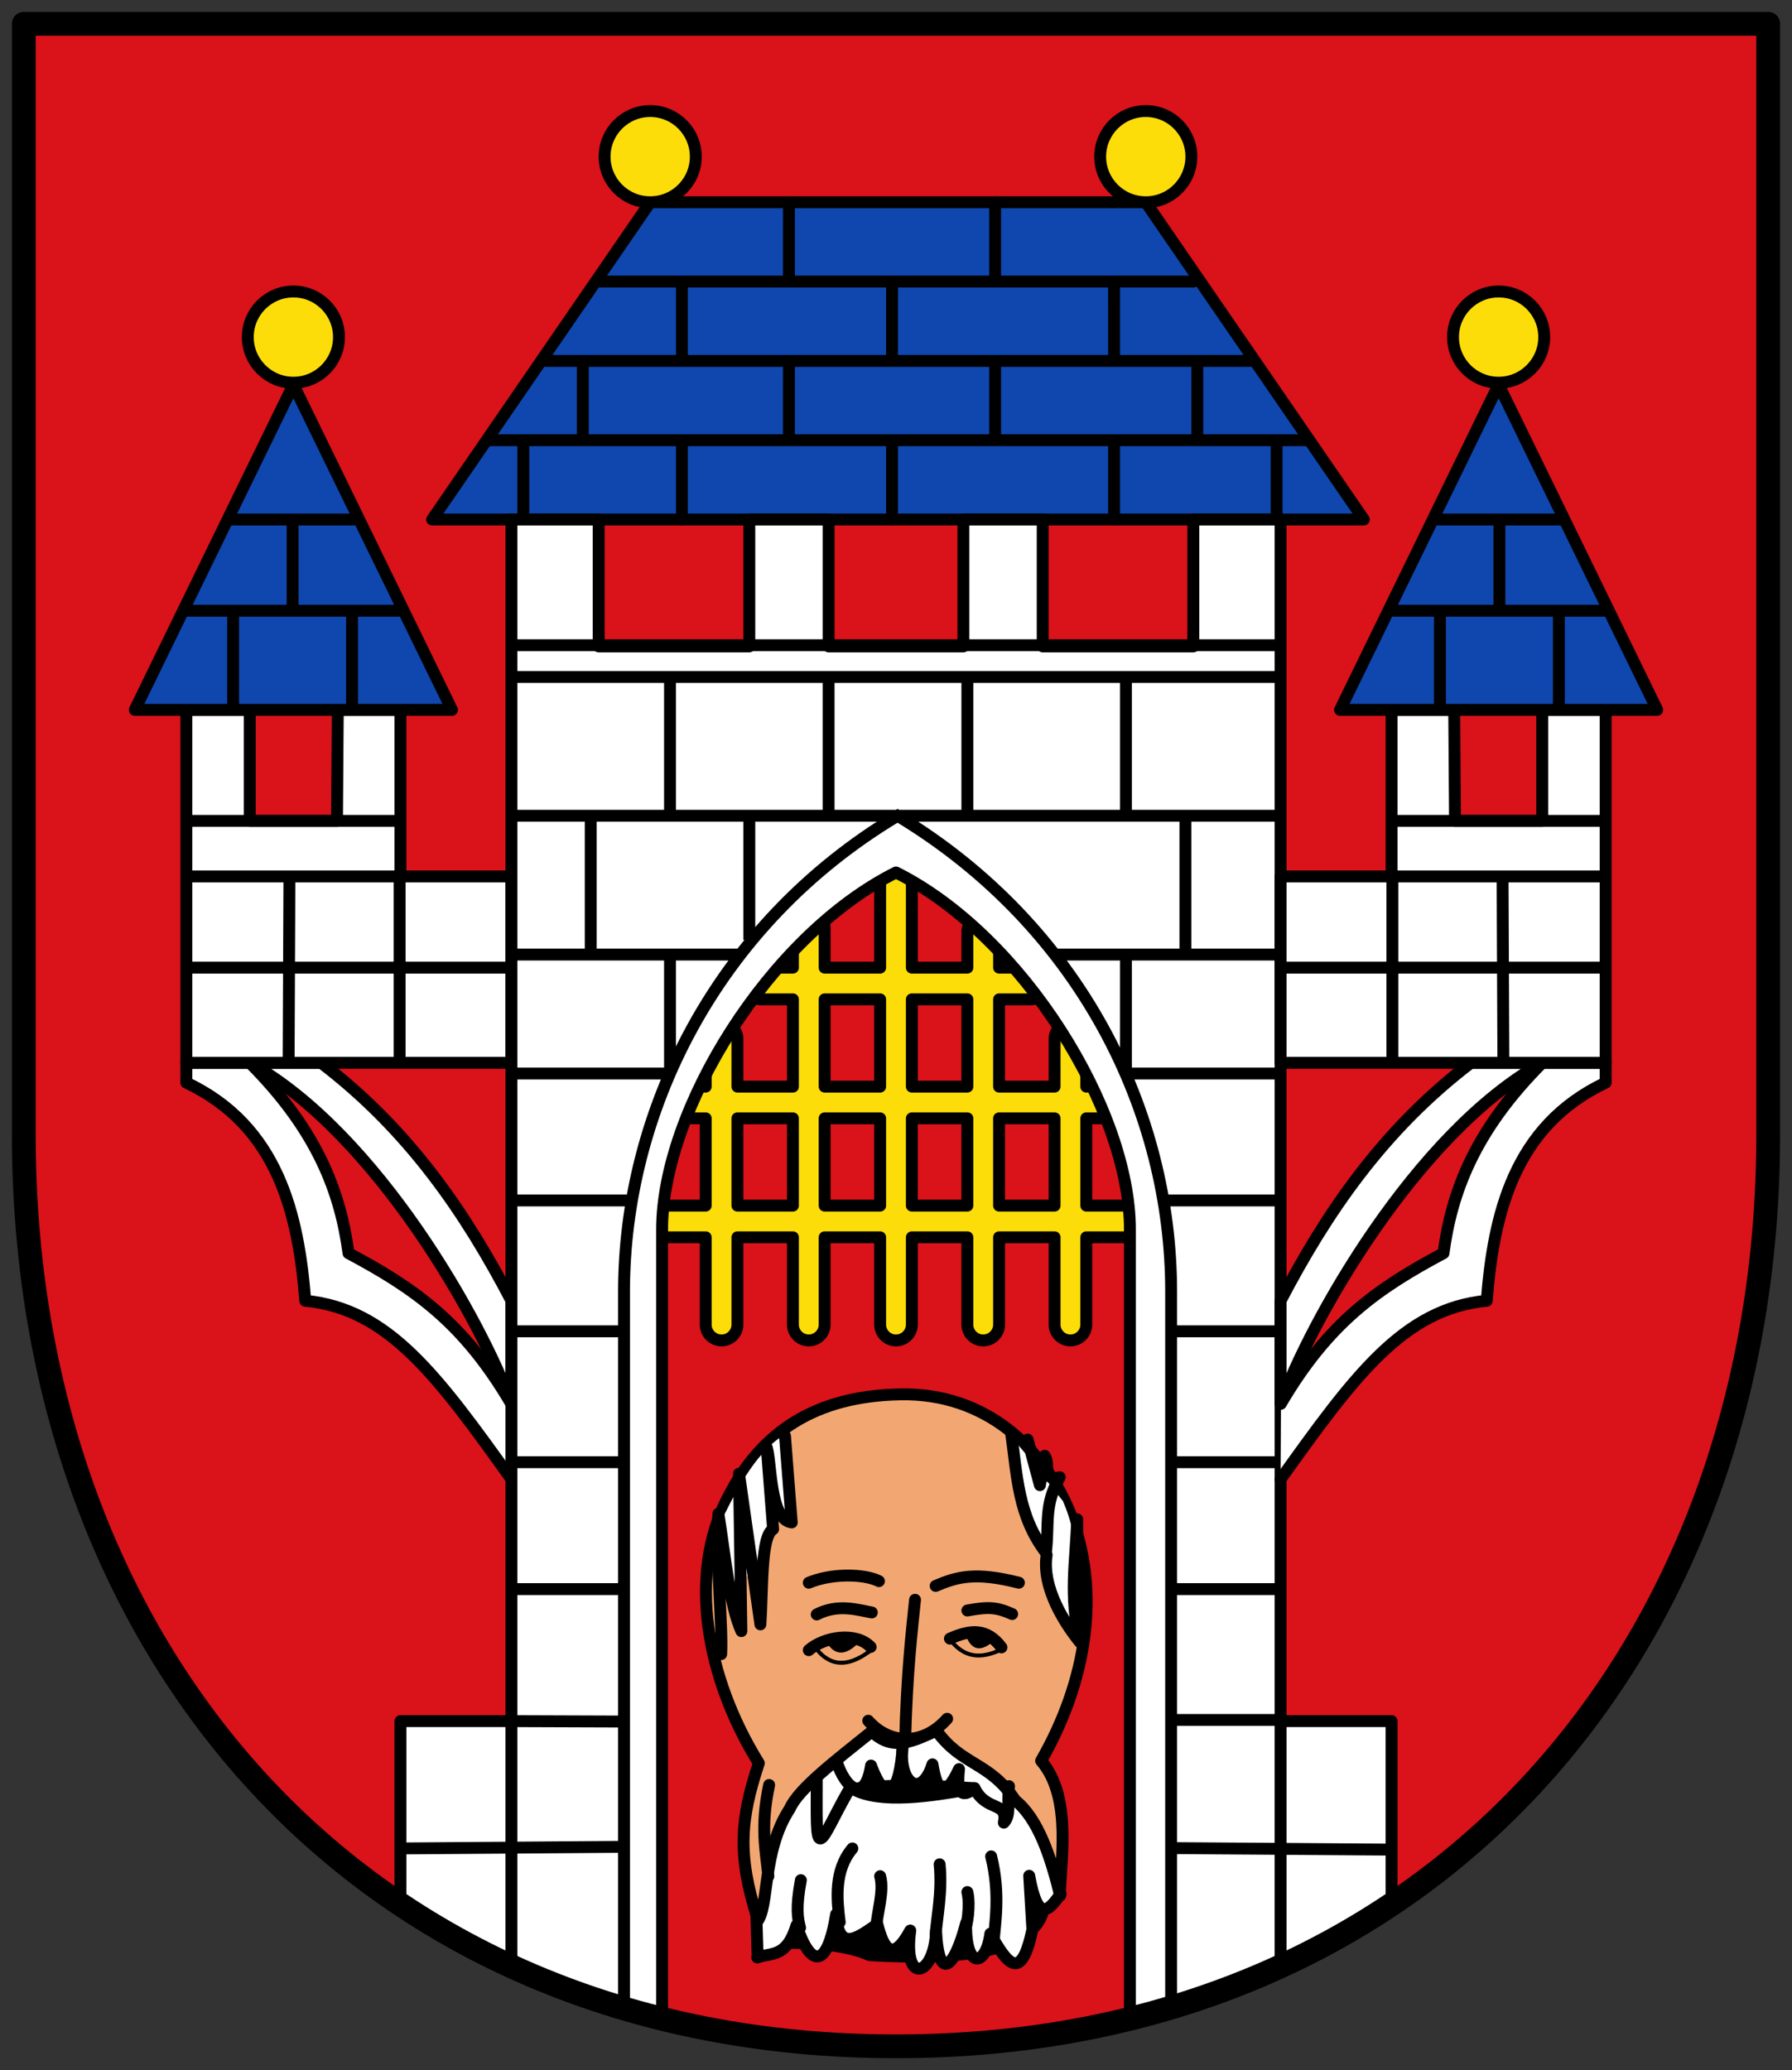
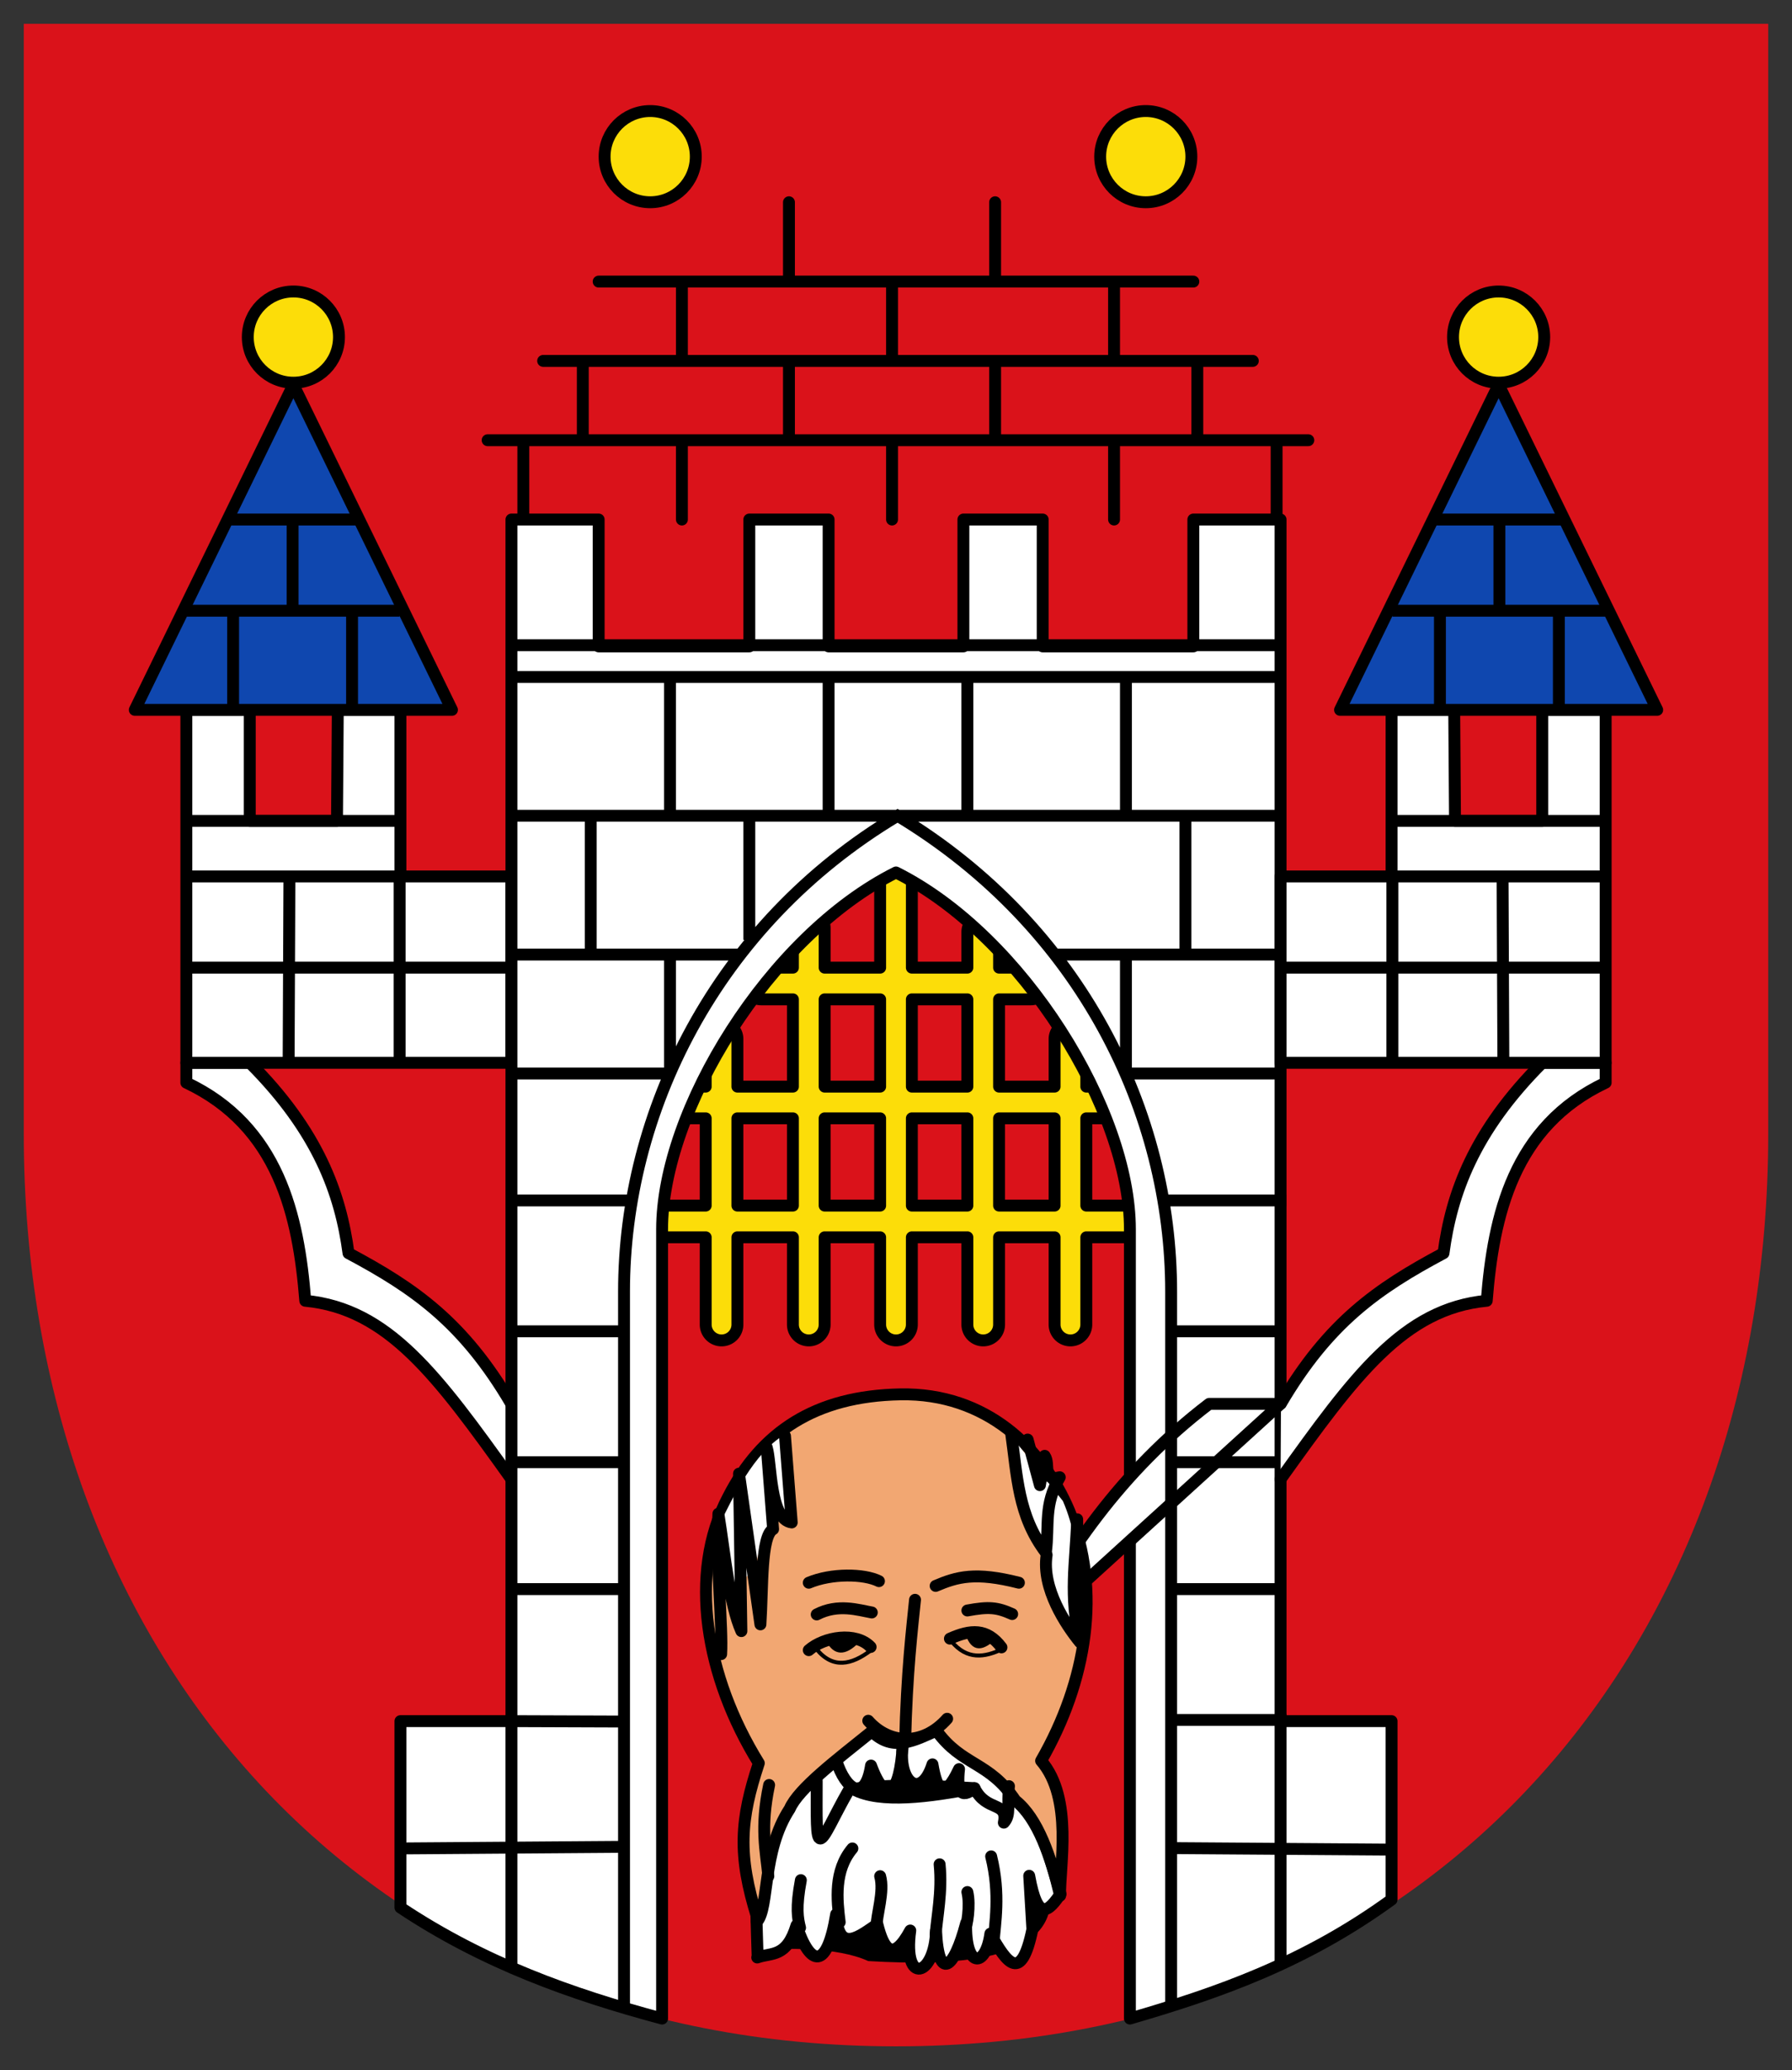
<svg xmlns="http://www.w3.org/2000/svg" height="522" width="452">
  <rect width="100%" height="100%" fill="#333333" stroke="none" />
  <path fill="#da121a" d="m446 6h-440v280c0 130 85 230 220 230 135 0 220-100 220-230v-280" />
  <g stroke-width="3" stroke="#000">
    <g stroke-linejoin="round">
      <g stroke-linecap="round">
        <g fill-rule="evenodd">
-           <path fill="#0f47af" d="m109 131h235l-55-80h-125z" />
          <path fill="none" d="m199 51v20m-27 0v20m53-20v20m26-40v20m30 0v20m41 20v20m-20-40v20m-21 0v20m-30-40v20m-26 0v20m-26-40v20m-52-20v20m25 0v20m-40-20v20m5-40h179m-165-20h150m-178 40h207" />
        </g>
        <g fill="#fcdd09">
          <circle cx="289" cy="39.5" r="11.5" />
          <circle cx="164" cy="39.5" r="11.5" />
          <path color-interpolation="sRGB" color-rendering="auto" fill-rule="evenodd" color="#000" solid-color="#000000" image-rendering="auto" solid-opacity="1" white-space="normal" isolation="auto" color-interpolation-filters="linearRGB" mix-blend-mode="normal" shape-rendering="auto" d="M225.939 214.943A4 4 0 0 0 222 219v25h-14v-10a4 4 0 1 0 -8 0v10h-8a4 4 0 1 0 0 8h8v22h-14v-12a4 4 0 1 0 -8 0v12h-4a4 4 0 1 0 0 8h4v22h-11a4 4 0 1 0 0 8h11v22a4 4 0 1 0 8 0v-22h14v22a4 4 0 1 0 8 0v-22h14v22a4 4 0 1 0 8 0v-22h14v22a4 4 0 1 0 8 0v-22h14v22a4 4 0 1 0 8 0v-22h11a4 4 0 1 0 0 -8h-11v-22h4a4 4 0 1 0 0 -8h-4v-12a4 4 0 1 0 -8 0v12h-14v-22h8a4 4 0 1 0 0 -8h-8v-9a4 4 0 1 0 -8 0v9h-14v-25a4 4 0 0 0 -4.061 -4.057zM208 252h14v22h-14v-22zm22 0h14v22h-14v-22zm-44 30h14v22h-14v-22zm22 0h14v22h-14v-22zm22 0h14v22h-14v-22zm22 0h14v22h-14v-22z" />
        </g>
        <g fill-rule="evenodd">
          <g fill="#fff">
            <path d="m129 373c-18.6-26-31-43-52-45-1.7-21.5-6.7-44-30-55v-5h16c17.3 17.3 22.9 33 24.9 48 16.7 8.9 29 17.5 41 37.9" />
-             <path d="m129 354c-7.3-20.3-33.8-68-66-86h18c22.3 17 36.5 38 48 60z" />
            <path d="m129 268h-82v-89h16v28h22l.2-28h15.8v42h28z" />
          </g>
          <path fill="#0f47af" d="m34 179h80l-40-82z" />
          <path fill="#fff" d="m167 310v199c-22.8-6.1-45-14-66-28v-47h28v-303h22v32h38v-32h20v32h34v-32h20v32h38v-32h22v303h28v45c-22 16-44 23.6-66 30v-199c0-30-27-74-59-90-32 16-59 60-59 90z" />
        </g>
      </g>
      <path fill-rule="evenodd" fill="none" d="m73 221l-.2 47m-26-24h82m-82-23h54v47m-54-61h54m-42-53v25m30-25v25m-15-48v23m-16-23h32m-44 23h55" />
      <g stroke-linecap="round">
        <circle fill="#fcdd09" cx="74" cy="85" r="11.5" />
        <g fill-rule="evenodd">
          <g fill="#fff">
            <path d="m323 373c18.6-26 31-43 52-45 1.7-21.5 6.7-44 30-55v-5h-16c-17.3 17.3-22.9 33-24.9 48-16.7 8.9-29 17.5-41 37.9" />
-             <path d="m323 354c7.3-20.3 33.8-68 66-86h-18c-22.3 17-36.5 38-48 60z" />
+             <path d="m323 354h-18c-22.3 17-36.5 38-48 60z" />
            <path d="m323 268h82v-89h-16v28h-22l-.2-28h-15.8v42h-28z" />
          </g>
          <path fill="#0f47af" d="m418 179h-80l40-82z" />
        </g>
      </g>
      <path fill-rule="evenodd" fill="none" d="m379 221l.2 47m26-24h-82m82-23h-54v47m54-61h-54m42-53v25m-30-25v25m15-48v23m16-23h-32m44 23h-55" />
      <circle stroke-linecap="round" fill="#fcdd09" cx="-378" cy="85" r="11.5" transform="scale(-1 1)" />
    </g>
    <path fill-rule="evenodd" fill="none" d="m169 241v30m-20-65v35m40-35v31m-20-66v35m40-35v35m35-35v35m40-35v35m0 35v30m15-65v35m-5 225l57 .4m-222 29.6v-62l27.9.1m-55.9 32l55-.4m139-32h28v62m-29-95h28m-193 0h27m-27-32h27.4m138 0h28m-193-33h28m137 0h28m-29.9-33h31.9m-195 0h30m136 204v-181c0-45-22.6-92-69-120-46 27.5-69 75-69 120v181m-28-236h39.7m115 0h39m-194-30h57m80 0h56m-193-35h194m-194-35h194m-194-8h194" />
  </g>
-   <path stroke-width="6" stroke-linecap="round" stroke-linejoin="round" stroke="#000" fill="none" d="m446 6h-440v280c0 130 85 230 220 230 135 0 220-100 220-230v-280" />
  <g transform="translate(-356 10.8)">
    <g fill-rule="evenodd">
      <path d="m546 481c20-8.2 49.7-8.4 75-12.3-.8 15-24 16.3-46 15-7.9-3.6-20.9-3.3-28.6-2.7" />
      <g transform="translate(354-11.2)" stroke="#000" stroke-linejoin="round" stroke-width="3">
        <path d="m193 494c3.7-1.3 7.4.1 9.9-8.1 3.5 10.5 7.7 11.3 10-2.8.5 10.3 6.2 5.3 10.4 2.5 1.6 6.4 3.9 9.7 8.3 1.6-1.9 14 6.2 11.6 6.5 0 .6 12.9 4.5 9.9 7.6-1.9-.3 11.5 4.9 11.4 6.1 2.7 4.3 7.7 7.8 12.4 10.6-1.1l-.8-13.5c2.2 12.2 5 8.7 7.9 4.6-3-10.5-5.9-21-12.9-26-8-8.1-12.7-16.7-27-17.7-9.8-.7-26 8.8-30.4 21-7.9 10.4-6.5 23-6.1 38.6z" fill="#fff" />
        <path d="m193 484c-5-15.9-4.3-24.8.4-39-13.5-21.8-17.9-47.8-7.8-67 8.4-16.5 22-25.6 43.5-26 21.7-.4 36 13.7 42.6 29.4 8.2 20 4.4 43-7.1 63 8.2 9.5 4.6 26.8 4.8 34-2.3-9.7-5.6-19.5-11.3-24-6.6-9.9-13.4-8.6-19.9-17.6-5.4 2.4-10.9 5.5-16.3.2-8.8 7.1-18.5 14.4-20.7 19.5-7.1 10.8-5.1 25-8.3 28.5z" fill="#f2a772" />
      </g>
    </g>
    <g fill="#fff" fill-rule="nonzero" stroke="none" color="#000">
      <path d="m536 386c4.1 1.6 4.8 4.5 10-.8l4.6-14.4c1.6 1.7 3.1 1.5 4.2-3.2l-1-16.6c-7.7 4.7-12.8 15.4-17 24z" />
      <path d="m610 350l.4.8c1.1 10.2 1.7 20.6 8 29 1.5 9.5 3.2 18.7 9.4 21.4-1.2-11 1.9-20.5-3.7-33.5z" />
    </g>
    <g transform="translate(814-13.9)" stroke="#000" stroke-linejoin="round" stroke-linecap="round">
      <g fill="none">
        <g transform="translate(-459 2.2)" fill-rule="evenodd" stroke-width="3">
          <path d="m205 417c3.9-3.4 11.9-4.7 15.6-.8m20-2.1c5.2-2.3 9.3-2.7 13 2.2" stroke="#000" />
          <path d="m265 393c-1.3 8.5 4.9 17.7 8.4 22-2.8-12-1.1-19.6-.7-31 0 12.6.9 20.9 1.6 28" />
          <path d="m205 400c5.7-2.4 13.9-2.3 17.7-.4" />
          <path d="m258 400c-11-2.8-15.6-1.5-21 .8m-5.2 3.5c-.7 6.9-2.1 18.4-2.5 36" />
          <path d="m207 408c5.4-2.8 10.5-1.1 13.9-.5" />
          <path d="m245 407c5.4-1 7.5-.8 11.3.9" />
          <path d="m216 452c9.7-1.3 20-.8 30.8-.2-11.3 2.2-23.8 3.9-30.5.3" />
          <path d="m195 451c-2.3 10.9-.8 16.6-.2 23" />
          <path d="m199 363l1.7 21.8c-5.6-.7-5.1-15-6.3-18.9l1.6 20.6c-3.1 1.7-2.6 14.7-3.2 24l-5.4-38 .6 39.7c-3-6.7-4.1-19-5.8-29.6-.6 13.3 1.1 28.6.7 35.4" />
          <path d="m256 362c1.6 11.2 1.7 21 8.8 30.4.9-7-.6-12 3.5-19-4.6 1.1-2.3-3.2-3.8-5.4l-1.2 7.4-3.1-11.5" />
          <path d="m212 445c2.2 7 7.2 10.8 8.7 1.1 3.9 10.5 7.3 6.9 8-5.1-1.3 9.3 4.6 13.9 7.5 4.8 1.1 6.5 2.9 9.3 6.7 1.2-.6 5.5.4 7.7 3.9 4.8 3 6.1 8.5 3.2 7.4 8.7 1.8-1.9.8-4.6 1.3-9.2" />
          <path d="m207 450c0 9.4-.2 14.5.9 14.5 1.1.1 3.4-5.6 7.2-12.2" />
          <path d="m216 467c-4.7 5.6-3.9 13-3.2 18.6" />
          <path d="m238 471c.7 7-.7 13.3-1 17.8" />
          <path d="m251 469c2.4 9.7.9 17 .6 22" />
          <path d="m203 475c-1.3 7-.8 9.6-.2 12" />
          <path d="m223 474c1.1 3.9-.9 9.5-1 13.4" />
          <path d="m245 478c.8 3.3-.1 8.9-.7 9.5" />
        </g>
        <g fill-rule="nonzero" fill-opacity="0" color="#000" stroke-miterlimit="0">
          <path d="m-252 419c4.1 5 8.8 3.9 13.6.3" />
          <path d="m-218 417c3.9 4.7 8.3 4.1 12.9 1.9" />
        </g>
      </g>
      <g fill-rule="nonzero" color="#000" stroke-miterlimit="0">
        <g fill="#000">
          <path d="m-249 417c1.6 2.8 3.9 3.4 7.3-.1" />
          <path d="m-214 415c1.5 4.6 4 3.7 6.9 1" />
        </g>
        <path d="m-239 437c5.2 5.9 13.7 6.5 19.9-.5" fill="none" stroke-width="3" />
      </g>
    </g>
  </g>
</svg>